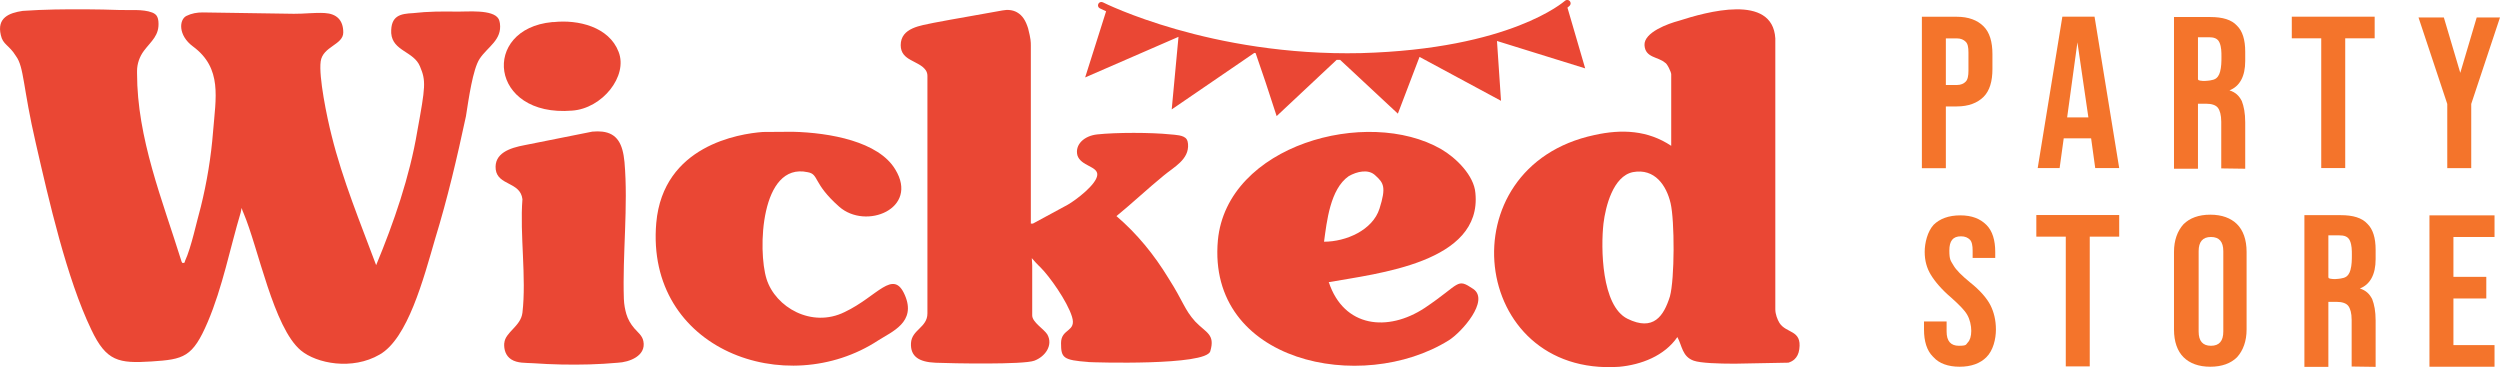
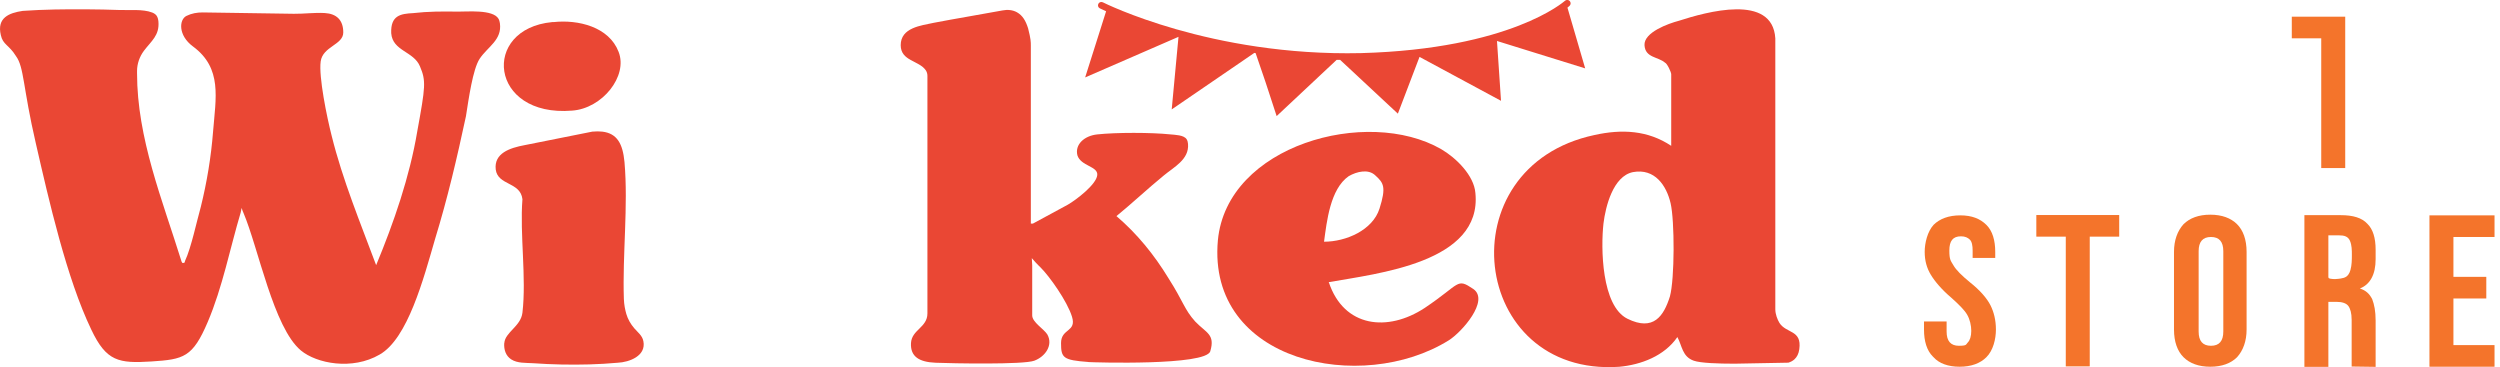
<svg xmlns="http://www.w3.org/2000/svg" width="286" height="42" viewBox="0 0 286 42" fill="none">
  <g clip-path="url(#clip0_2141_1912)">
    <path d="M20.858 30.079C21.171 30.079 21.093 30.079 21.171 29.84C21.876 28.332 22.503 25.325 22.973 23.663C23.67 20.849 24.148 17.958 24.375 15.059C24.681 11.201 25.457 7.808 22.072 5.311C20.356 4.043 20.481 2.234 21.335 1.817C21.907 1.531 22.558 1.415 23.2 1.422C26.671 1.461 30.142 1.538 33.613 1.577C34.781 1.592 35.995 1.422 37.155 1.492C38.487 1.569 39.27 2.281 39.27 3.711C39.27 5.141 36.92 5.295 36.685 7.035C36.45 8.774 37.39 13.374 37.938 15.515C39.192 20.586 41.229 25.495 43.031 30.335C45.068 25.426 46.87 20.192 47.732 15.044C48.672 9.895 48.751 9.261 48.046 7.599C47.34 5.86 44.912 5.86 44.755 3.796C44.676 1.739 45.852 1.577 47.262 1.5C48.939 1.306 50.655 1.299 52.347 1.33C53.421 1.345 56.382 1.051 57.025 2.141C57.119 2.296 57.158 2.482 57.189 2.659C57.456 4.576 55.779 5.35 54.87 6.726C54.087 7.916 53.616 11.318 53.303 13.304C52.285 18.058 51.188 22.735 49.777 27.327C48.445 31.919 46.643 38.738 43.431 40.562C40.297 42.386 36.222 41.59 34.42 40.091C31.286 37.478 29.562 28.363 27.839 24.32C27.815 24.258 27.784 24.197 27.76 24.142C27.737 24.081 27.666 23.849 27.643 23.787L27.533 24.32C26.319 28.379 25.457 32.87 23.764 36.836C22.041 40.879 21.022 41.111 17.34 41.351C13.579 41.59 12.168 41.351 10.445 37.71C7.624 31.85 5.587 22.89 4.098 16.396C2.609 9.98 2.766 7.684 1.826 6.416C1.034 5.125 0.329 5.125 0.094 4.012C-0.376 2.033 1.034 1.477 2.602 1.245C5.038 1.075 7.491 1.051 9.927 1.067C11.173 1.075 12.419 1.098 13.665 1.144C14.809 1.19 16.337 1.02 17.402 1.43C17.598 1.507 17.778 1.616 17.904 1.778C18.045 1.971 18.099 2.219 18.123 2.458C18.264 4.051 17.3 4.7 16.462 5.813C15.968 6.478 15.678 7.29 15.678 8.125V8.372C15.678 15.817 18.578 22.875 20.771 29.925" fill="#EA4734" />
    <path d="M198.442 41.606C196.562 41.606 194.548 41.536 193.772 41.266C192.44 40.802 192.441 39.565 191.892 38.56C190.403 40.724 187.739 41.729 185.232 41.961C168.151 43.121 165.331 19.079 182.411 15.446C185.546 14.75 188.523 14.905 191.187 16.683V8.488C191.187 8.256 190.717 7.251 190.482 7.174C189.698 6.478 188.209 6.633 188.131 5.164C188.053 3.695 190.873 2.69 192.049 2.381C195.183 1.376 202.783 -0.789 203.096 4.391V35.39C203.096 35.931 203.331 36.55 203.566 36.937C204.35 38.173 206.152 37.71 205.839 39.951C205.768 40.485 205.564 40.848 205.29 41.103C205.087 41.289 204.844 41.413 204.585 41.49L198.442 41.606ZM186.807 19.69C184.535 20.154 183.673 23.632 183.438 25.565C183.124 28.348 183.203 34.996 186.18 36.465C189.158 37.934 190.333 36.156 191.038 33.914C191.586 31.904 191.586 25.256 191.116 23.246C190.646 21.236 189.314 19.226 186.807 19.69Z" fill="#EA4734" />
    <path d="M124.517 41.413C121.618 41.196 121.383 40.949 121.383 39.248C121.383 37.547 123.185 38.011 122.637 36.233C122.088 34.455 120.051 31.595 119.033 30.59C118.946 30.505 118.876 30.435 118.805 30.366C118.657 30.219 118.555 30.11 118.484 30.033L118.038 29.531L118.085 30.342V36.086C118.085 36.859 119.417 37.632 119.808 38.251C120.513 39.488 119.573 40.802 118.32 41.266C117.066 41.73 108.917 41.575 107.037 41.498C105.157 41.42 104.138 40.802 104.216 39.256C104.295 37.71 106.097 37.478 106.097 35.854V8.674C106.097 8.45 106.034 8.225 105.909 8.04C105.125 6.903 103.041 6.996 103.041 5.164C103.041 3.154 105.392 2.922 106.802 2.613C109.411 2.11 112.083 1.678 114.7 1.191C115.256 1.082 115.852 1.129 116.345 1.407C116.988 1.77 117.34 2.373 117.614 3.239C117.928 4.476 117.928 4.785 117.928 5.249V25.58H118.163L122.159 23.416C123.099 22.875 125.45 21.097 125.528 20.014C125.606 19.009 123.648 19.009 123.256 17.773C122.942 16.536 124.039 15.531 125.528 15.376C127.644 15.144 131.718 15.144 133.912 15.376C134.429 15.43 135.44 15.438 135.753 15.933C135.855 16.095 135.894 16.28 135.91 16.466C136.059 18.252 134.288 19.11 133.128 20.084C131.326 21.553 129.524 23.253 127.722 24.722C130.072 26.732 132.031 29.129 133.677 31.834C135.4 34.54 135.479 35.39 136.732 36.782C137.986 38.096 139.036 38.227 138.456 40.183C137.962 41.861 125.058 41.459 124.509 41.42L124.517 41.413Z" fill="#EA4734" />
    <path d="M152.018 32.291C153.742 37.47 158.757 38.011 162.988 35.228C167.14 32.445 166.592 31.749 168.551 33.063C170.431 34.378 167.219 38.011 165.73 38.939C155.779 45.123 138.072 41.49 139.325 27.497C140.344 16.598 156.406 12.191 164.868 17.061C166.592 18.066 168.629 20.076 168.786 22.086C169.569 30.049 157.581 31.285 151.94 32.291H152.018ZM157.346 20.076C156.563 19.303 155.231 19.612 154.291 20.154C152.175 21.622 151.783 25.333 151.47 27.652C153.977 27.652 157.033 26.338 157.816 23.864C158.6 21.39 158.287 20.927 157.346 20.076Z" fill="#EA4734" />
-     <path d="M90.685 15.075C94.939 15.175 100.518 16.188 102.422 19.388C105.164 23.872 99.053 26.346 95.997 23.64C92.941 20.934 93.725 19.929 92.393 19.697C86.987 18.538 86.673 28.665 87.692 31.912C88.71 35.158 92.863 37.555 96.624 35.7C100.385 33.922 102.187 30.675 103.519 33.767C104.851 36.859 102.03 37.941 100.463 38.946C89.964 45.827 73.824 40.029 75.077 25.495C75.868 16.652 84.542 15.299 87.269 15.098L90.685 15.075Z" fill="#EA4734" />
    <path d="M57.691 39.263C57.777 37.996 59.579 37.346 59.767 35.777C60.237 31.757 59.454 26.809 59.767 22.79C59.532 20.78 56.946 21.244 56.711 19.388C56.5 17.541 58.294 16.922 60.049 16.598L67.759 15.059C68.182 15.02 68.566 15.02 68.903 15.059C70.611 15.26 71.246 16.466 71.442 18.538C71.88 23.601 71.199 29.136 71.371 34.208C71.394 34.849 71.512 35.437 71.653 35.924C71.826 36.519 72.147 37.068 72.554 37.547C72.962 38.026 73.479 38.374 73.604 39.039C73.933 40.709 72.013 41.436 70.658 41.498C68.519 41.691 66.364 41.745 64.21 41.699C63.136 41.675 62.055 41.629 60.982 41.552C60.159 41.498 59.195 41.575 58.482 41.111C57.847 40.701 57.636 39.982 57.683 39.263H57.691Z" fill="#EA4734" />
    <path d="M63.324 2.528C66.145 2.219 69.671 3.069 70.767 5.929C71.864 8.712 68.887 12.423 65.44 12.655C55.959 13.428 55.019 3.301 63.167 2.528H63.324Z" fill="#EA4734" />
-     <path d="M265.55 4.383H262.181V1.909H271.662V4.383H268.293V19.226H265.55V4.383Z" fill="#F4742B" />
-     <path d="M219.863 1.917H223.859C225.191 1.917 226.21 2.304 226.915 3.007C227.62 3.703 227.934 4.793 227.934 6.192V7.901C227.934 9.3 227.62 10.382 226.915 11.086C226.21 11.781 225.191 12.176 223.859 12.176H222.606V19.241H219.863V1.917ZM223.859 9.725C224.329 9.725 224.643 9.57 224.878 9.338C225.113 9.107 225.191 8.643 225.191 8.102V6.014C225.191 5.396 225.113 5.009 224.878 4.777C224.643 4.546 224.329 4.391 223.859 4.391H222.606V9.725H223.859Z" fill="#F4742B" />
-     <path d="M235.933 1.909H239.616L242.437 19.226H239.694L239.224 15.824H236.09L235.62 19.226H233.113L235.933 1.909ZM238.911 13.428L237.657 4.847L236.482 13.428H238.911Z" fill="#F4742B" />
-     <path d="M256.853 19.303L254.111 19.265V13.923C254.111 13.157 253.954 12.624 253.719 12.322C253.484 12.021 253.014 11.866 252.387 11.866H251.447V19.303H248.705V1.948H252.857C254.268 1.948 255.286 2.25 255.913 2.938C256.54 3.548 256.853 4.538 256.853 5.914V6.981C256.853 8.736 256.226 9.88 255.051 10.336C255.756 10.568 256.148 10.947 256.461 11.557C256.696 12.168 256.853 12.933 256.853 14V19.303ZM253.727 8.759C253.844 8.596 253.923 8.403 253.978 8.202C254.127 7.653 254.134 7.073 254.134 6.501C254.134 5.96 254.134 5.388 253.915 4.878C253.696 4.368 253.233 4.26 252.701 4.26H251.447V8.233C251.447 8.434 251.447 8.643 251.447 8.844C251.447 9.107 251.408 9.168 251.698 9.223C252.058 9.292 252.481 9.253 252.849 9.199C253.084 9.161 253.319 9.107 253.508 8.975C253.594 8.913 253.664 8.836 253.727 8.751V8.759Z" fill="#F4742B" />
-     <path d="M279.967 11.89L276.676 1.995H279.575L281.456 8.334L283.336 1.995H286L282.709 11.89V19.234H279.967V11.89Z" fill="#F4742B" />
+     <path d="M265.55 4.383H262.181V1.909H271.662H268.293V19.226H265.55V4.383Z" fill="#F4742B" />
    <path d="M236.325 27.072H232.956V24.599H242.437V27.072H239.067V41.915H236.325V27.072Z" fill="#F4742B" />
    <path d="M221.125 40.794C220.42 40.098 220.106 39.016 220.106 37.702V36.774H222.692V37.934C222.692 39.016 223.162 39.557 224.102 39.557C225.043 39.557 224.886 39.403 225.121 39.171C225.356 38.939 225.513 38.475 225.513 37.856C225.513 37.238 225.356 36.542 225.043 36.001C224.729 35.46 224.102 34.842 223.241 34.069C222.144 33.141 221.36 32.213 220.89 31.44C220.42 30.667 220.185 29.817 220.185 28.812C220.185 27.807 220.498 26.492 221.203 25.72C221.909 25.024 222.927 24.637 224.259 24.637C225.591 24.637 226.531 25.024 227.236 25.72C227.942 26.415 228.255 27.497 228.255 28.812V29.507H225.669V28.657C225.669 28.116 225.591 27.652 225.356 27.42C225.121 27.188 224.808 27.034 224.337 27.034C223.397 27.034 223.005 27.575 223.005 28.657C223.005 29.739 223.162 29.817 223.476 30.358C223.789 30.899 224.416 31.517 225.356 32.29C226.531 33.218 227.315 34.146 227.707 34.919C228.098 35.692 228.333 36.62 228.333 37.702C228.333 38.784 228.02 40.098 227.236 40.871C226.531 41.567 225.513 41.954 224.181 41.954C222.849 41.954 221.83 41.567 221.203 40.871L221.125 40.794Z" fill="#F4742B" />
    <path d="M249.802 40.871C249.096 40.176 248.705 39.093 248.705 37.702V28.812C248.705 27.497 249.096 26.415 249.802 25.642C250.507 24.947 251.525 24.56 252.857 24.56C254.189 24.56 255.208 24.947 255.913 25.642C256.618 26.338 257.01 27.42 257.01 28.812V37.702C257.01 39.016 256.618 40.098 255.913 40.871C255.208 41.567 254.189 41.954 252.857 41.954C251.525 41.954 250.507 41.567 249.802 40.871ZM254.346 37.934V28.734C254.346 27.652 253.876 27.111 252.936 27.111C251.995 27.111 251.525 27.652 251.525 28.734V37.934C251.525 39.016 251.995 39.557 252.936 39.557C253.876 39.557 254.346 39.016 254.346 37.934Z" fill="#F4742B" />
    <path d="M277.93 24.637H285.374V27.111H280.672V31.672H284.433V34.146H280.672V39.48H285.374V41.954H277.93V24.637Z" fill="#F4742B" />
    <path d="M271.772 41.969L269.029 41.93V36.589C269.029 35.823 268.873 35.29 268.638 34.988C268.403 34.687 267.932 34.532 267.306 34.532H266.365V41.969H263.623V24.614H267.776C269.186 24.614 270.205 24.916 270.831 25.604C271.458 26.214 271.772 27.204 271.772 28.58V29.647C271.772 31.401 271.145 32.545 269.97 33.002C270.675 33.234 271.066 33.612 271.38 34.223C271.615 34.834 271.772 35.599 271.772 36.666V41.969ZM268.645 31.425C268.763 31.262 268.841 31.069 268.896 30.868C269.045 30.319 269.053 29.739 269.053 29.167C269.053 28.626 269.053 28.054 268.833 27.544C268.614 27.034 268.152 26.925 267.619 26.925H266.365V30.899C266.365 31.1 266.365 31.309 266.365 31.51C266.365 31.773 266.326 31.834 266.616 31.888C266.977 31.958 267.4 31.919 267.768 31.865C268.003 31.827 268.238 31.773 268.426 31.641C268.512 31.579 268.583 31.502 268.645 31.417V31.425Z" fill="#F4742B" />
    <path d="M171.269 4.692L181.345 7.823L179.316 0.874C179.457 0.765 179.535 0.688 179.559 0.665C179.716 0.518 179.723 0.278 179.575 0.116C179.426 -0.046 179.183 -0.046 179.018 0.1C178.956 0.155 172.828 5.605 155.709 6.076C138.503 6.463 126.303 0.332 126.178 0.271C125.982 0.17 125.747 0.247 125.653 0.433C125.551 0.626 125.629 0.858 125.817 0.951C125.833 0.959 126.084 1.082 126.538 1.291L124.141 8.859L134.82 4.213L134.044 12.516L143.494 6.053C143.541 6.053 143.595 6.068 143.642 6.076L144.771 9.377L146.048 13.281L152.911 6.849C153.045 6.849 153.178 6.849 153.311 6.849L159.916 13.003L162.392 6.509L171.716 11.534L171.254 4.677L171.269 4.692Z" fill="#EA4734" />
  </g>
  <defs>
    <clipPath id="clip0_2141_1912">
      <rect width="286" height="42" fill="white" />
    </clipPath>
  </defs>
</svg>